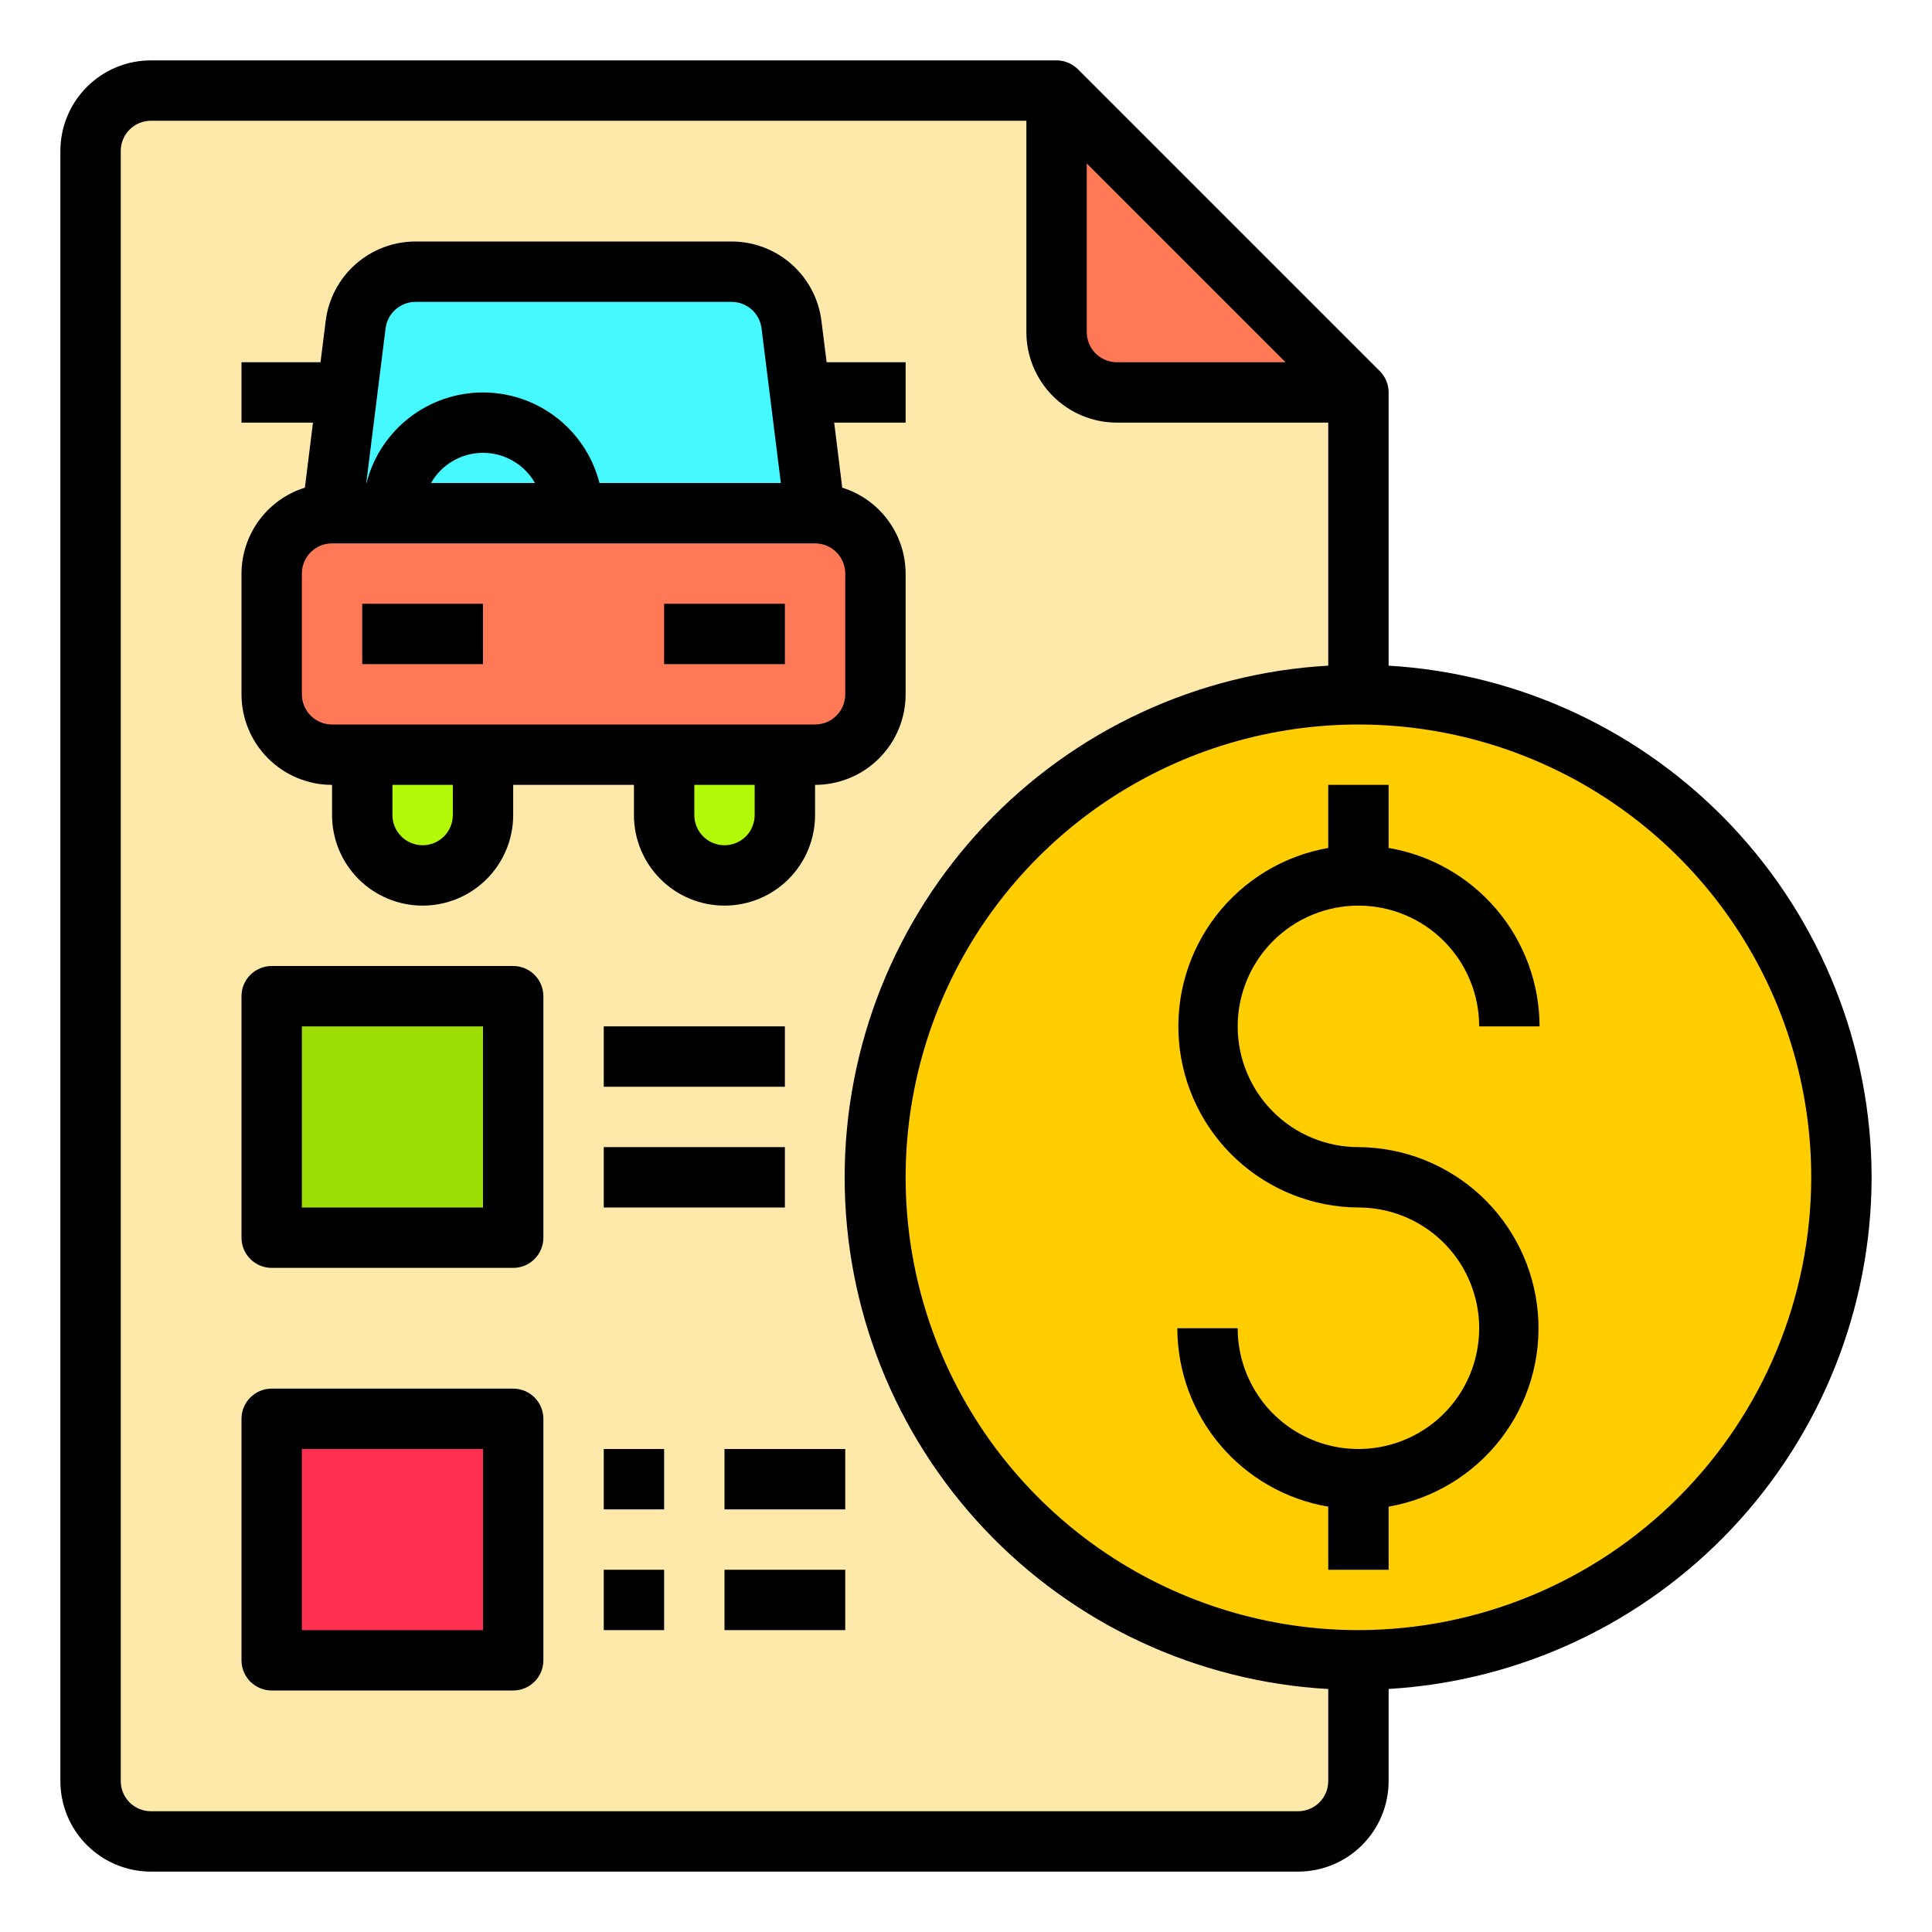
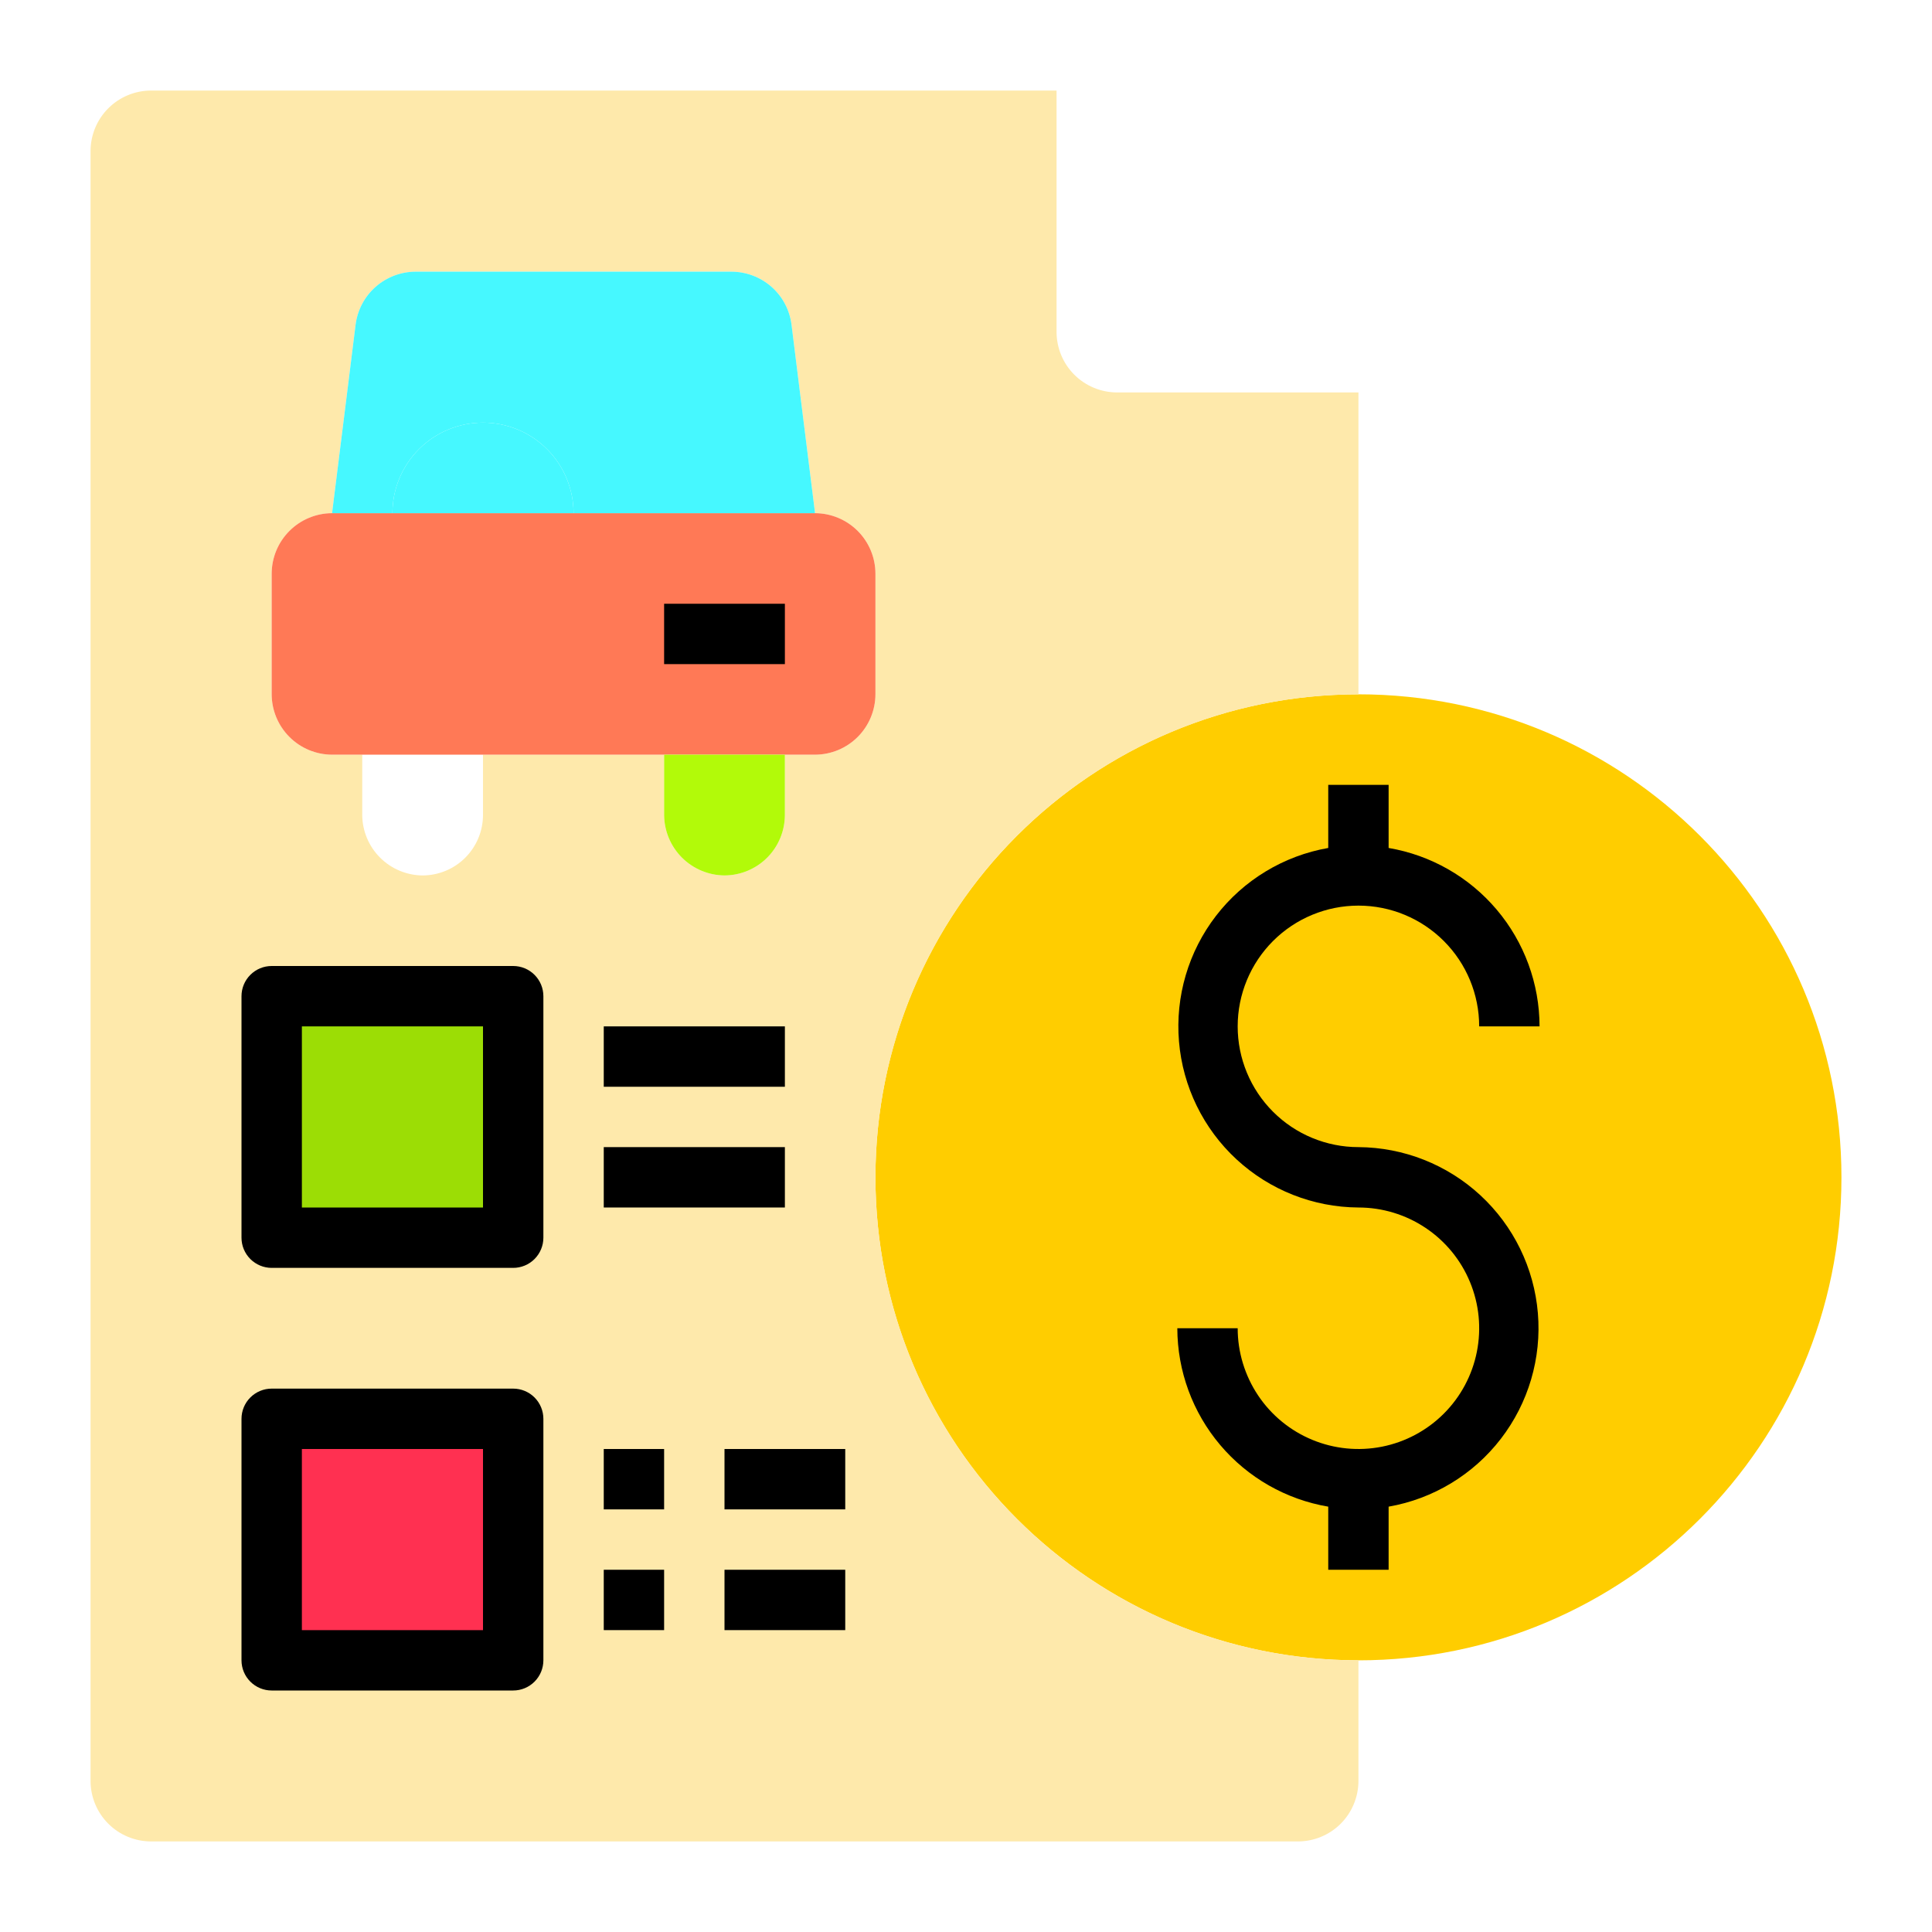
<svg xmlns="http://www.w3.org/2000/svg" width="95" height="95" viewBox="0 0 95 95" fill="none">
  <path d="M66.797 81.641C79.914 81.641 90.547 71.007 90.547 57.891C90.547 44.774 79.914 34.141 66.797 34.141C53.68 34.141 43.047 44.774 43.047 57.891C43.047 71.007 53.68 81.641 66.797 81.641Z" fill="#FFCD00" />
  <path d="M17.07 19.297L16.328 25.234C15.541 25.237 14.788 25.55 14.232 26.107C13.675 26.663 13.362 27.416 13.359 28.203V34.141C13.362 34.927 13.675 35.681 14.232 36.237C14.788 36.794 15.541 37.107 16.328 37.109H17.812V40.078C17.818 40.864 18.133 41.615 18.689 42.171C19.244 42.726 19.996 43.041 20.781 43.047C21.568 43.044 22.322 42.731 22.878 42.175C23.434 41.618 23.748 40.865 23.75 40.078V37.109H32.656V40.078C32.662 40.864 32.977 41.615 33.532 42.171C34.088 42.726 34.839 43.041 35.625 43.047C36.412 43.044 37.165 42.731 37.722 42.175C38.278 41.618 38.591 40.865 38.594 40.078V37.109H40.078C40.865 37.107 41.618 36.794 42.175 36.237C42.731 35.681 43.044 34.927 43.047 34.141V28.203C43.044 27.416 42.731 26.663 42.175 26.107C41.618 25.55 40.865 25.237 40.078 25.234L39.336 19.297L38.92 15.957C38.828 15.239 38.477 14.579 37.933 14.101C37.389 13.623 36.69 13.36 35.966 13.359H20.44C19.716 13.36 19.017 13.623 18.473 14.101C17.93 14.579 17.579 15.239 17.486 15.957L17.07 19.297ZM66.797 81.641V87.578C66.794 88.365 66.481 89.118 65.925 89.675C65.368 90.231 64.615 90.544 63.828 90.547H7.422C6.635 90.544 5.881 90.231 5.325 89.675C4.769 89.118 4.455 88.365 4.453 87.578V7.422C4.455 6.635 4.769 5.881 5.325 5.325C5.881 4.769 6.635 4.455 7.422 4.453H51.953V16.328C51.956 17.115 52.269 17.869 52.825 18.425C53.382 18.981 54.135 19.294 54.922 19.297H66.797V34.141C60.498 34.141 54.457 36.643 50.003 41.097C45.549 45.551 43.047 51.592 43.047 57.891C43.047 64.189 45.549 70.23 50.003 74.684C54.457 79.138 60.498 81.641 66.797 81.641ZM25.234 81.641V69.766H13.359V81.641H25.234ZM25.234 60.859V48.984H13.359V60.859H25.234Z" fill="#FEE9AB" />
-   <path d="M66.797 19.297H54.922C54.135 19.294 53.382 18.981 52.825 18.425C52.269 17.869 51.956 17.115 51.953 16.328V4.453L66.797 19.297Z" fill="#FF7956" />
  <path d="M43.047 28.203V34.141C43.044 34.927 42.731 35.681 42.175 36.237C41.618 36.794 40.865 37.107 40.078 37.109H16.328C15.541 37.107 14.788 36.794 14.232 36.237C13.675 35.681 13.362 34.927 13.359 34.141V28.203C13.362 27.416 13.675 26.663 14.232 26.107C14.788 25.55 15.541 25.237 16.328 25.234H40.078C40.865 25.237 41.618 25.55 42.175 26.107C42.731 26.663 43.044 27.416 43.047 28.203Z" fill="#FF7956" />
  <path d="M39.336 19.297L40.078 25.234H28.203C28.203 24.053 27.734 22.921 26.899 22.085C26.064 21.25 24.931 20.781 23.75 20.781C22.569 20.781 21.436 21.25 20.601 22.085C19.766 22.921 19.297 24.053 19.297 25.234H16.328L17.07 19.297L17.486 15.957C17.579 15.239 17.93 14.579 18.473 14.101C19.017 13.623 19.716 13.36 20.44 13.359H35.966C36.69 13.36 37.389 13.623 37.933 14.101C38.477 14.579 38.828 15.239 38.92 15.957L39.336 19.297Z" fill="#46F8FF" />
  <path d="M38.594 37.109V40.078C38.591 40.865 38.278 41.618 37.722 42.175C37.165 42.731 36.412 43.044 35.625 43.047C34.839 43.041 34.088 42.726 33.532 42.171C32.977 41.615 32.662 40.864 32.656 40.078V37.109H38.594Z" fill="#B2FA09" />
  <path d="M28.203 25.234H19.297C19.297 24.053 19.766 22.921 20.601 22.085C21.436 21.25 22.569 20.781 23.75 20.781C24.931 20.781 26.064 21.25 26.899 22.085C27.734 22.921 28.203 24.053 28.203 25.234Z" fill="#46F8FF" />
  <path d="M13.359 69.766H25.234V81.641H13.359V69.766Z" fill="#FF3051" />
  <path d="M13.359 48.984H25.234V60.859H13.359V48.984Z" fill="#9CDD05" />
-   <path d="M23.75 37.109V40.078C23.748 40.865 23.434 41.618 22.878 42.175C22.322 42.731 21.568 43.044 20.781 43.047C19.996 43.041 19.244 42.726 18.689 42.171C18.133 41.615 17.818 40.864 17.812 40.078V37.109H23.75Z" fill="#B2FA09" />
-   <path d="M92.031 57.891C92.021 51.461 89.557 45.278 85.144 40.603C80.73 35.928 74.699 33.113 68.281 32.732V19.297C68.281 18.903 68.125 18.526 67.846 18.247L53.003 3.404C52.724 3.125 52.347 2.969 51.953 2.969H7.422C6.241 2.969 5.108 3.438 4.273 4.273C3.438 5.108 2.969 6.241 2.969 7.422V87.578C2.969 88.759 3.438 89.892 4.273 90.727C5.108 91.562 6.241 92.031 7.422 92.031H63.828C65.009 92.031 66.142 91.562 66.977 90.727C67.812 89.892 68.281 88.759 68.281 87.578V83.049C74.699 82.669 80.73 79.853 85.144 75.178C89.557 70.503 92.021 64.32 92.031 57.891ZM53.438 8.036L63.214 17.812H54.922C54.528 17.812 54.151 17.656 53.872 17.378C53.594 17.099 53.438 16.722 53.438 16.328V8.036ZM63.828 89.062H7.422C7.028 89.062 6.651 88.906 6.372 88.628C6.094 88.349 5.938 87.972 5.938 87.578V7.422C5.938 7.028 6.094 6.651 6.372 6.372C6.651 6.094 7.028 5.938 7.422 5.938H50.469V16.328C50.469 17.509 50.938 18.642 51.773 19.477C52.608 20.312 53.741 20.781 54.922 20.781H65.312V32.732C58.885 33.095 52.84 35.904 48.419 40.582C43.997 45.261 41.533 51.455 41.533 57.892C41.533 64.33 43.997 70.523 48.419 75.202C52.84 79.88 58.885 82.689 65.312 83.052V87.578C65.312 87.972 65.156 88.349 64.878 88.628C64.599 88.906 64.222 89.062 63.828 89.062ZM66.797 80.156C62.393 80.156 58.088 78.85 54.427 76.404C50.765 73.957 47.911 70.48 46.226 66.411C44.541 62.343 44.1 57.866 44.959 53.547C45.818 49.228 47.939 45.26 51.053 42.147C54.167 39.032 58.134 36.912 62.453 36.053C66.772 35.194 71.249 35.635 75.318 37.32C79.386 39.005 82.864 41.859 85.31 45.52C87.757 49.182 89.062 53.487 89.062 57.891C89.056 63.794 86.708 69.453 82.534 73.627C78.359 77.802 72.7 80.15 66.797 80.156Z" fill="black" />
-   <path d="M16.328 38.594V40.078C16.328 41.259 16.797 42.392 17.632 43.227C18.468 44.062 19.6 44.531 20.781 44.531C21.962 44.531 23.095 44.062 23.93 43.227C24.765 42.392 25.234 41.259 25.234 40.078V38.594H31.172V40.078C31.172 41.259 31.641 42.392 32.476 43.227C33.311 44.062 34.444 44.531 35.625 44.531C36.806 44.531 37.939 44.062 38.774 43.227C39.609 42.392 40.078 41.259 40.078 40.078V38.594C41.259 38.594 42.392 38.125 43.227 37.289C44.062 36.454 44.531 35.322 44.531 34.141V28.203C44.528 27.259 44.224 26.341 43.663 25.581C43.103 24.822 42.315 24.26 41.414 23.979L41.018 20.781H44.531V17.812H40.647L40.391 15.776C40.257 14.699 39.733 13.708 38.92 12.99C38.106 12.271 37.058 11.875 35.972 11.875H20.434C19.349 11.875 18.3 12.271 17.487 12.99C16.673 13.708 16.149 14.699 16.015 15.776L15.76 17.812H11.875V20.781H15.389L14.992 23.979C14.091 24.26 13.303 24.822 12.743 25.581C12.182 26.341 11.878 27.259 11.875 28.203V34.141C11.875 35.322 12.344 36.454 13.179 37.289C14.014 38.125 15.147 38.594 16.328 38.594ZM22.266 40.078C22.266 40.472 22.109 40.849 21.831 41.128C21.552 41.406 21.175 41.562 20.781 41.562C20.388 41.562 20.01 41.406 19.732 41.128C19.453 40.849 19.297 40.472 19.297 40.078V38.594H22.266V40.078ZM37.109 40.078C37.109 40.472 36.953 40.849 36.675 41.128C36.396 41.406 36.019 41.562 35.625 41.562C35.231 41.562 34.854 41.406 34.575 41.128C34.297 40.849 34.141 40.472 34.141 40.078V38.594H37.109V40.078ZM20.434 14.844H35.972C36.334 14.844 36.684 14.976 36.955 15.215C37.227 15.454 37.401 15.785 37.446 16.144L38.396 23.75H29.477C29.153 22.477 28.414 21.348 27.377 20.542C26.34 19.736 25.064 19.298 23.75 19.298C22.436 19.298 21.16 19.736 20.123 20.542C19.086 21.348 18.347 22.477 18.023 23.75H18.01L18.96 16.144C19.005 15.785 19.179 15.454 19.451 15.215C19.722 14.976 20.072 14.844 20.434 14.844ZM26.306 23.75H21.194C21.451 23.299 21.823 22.925 22.272 22.664C22.721 22.403 23.231 22.266 23.75 22.266C24.269 22.266 24.779 22.403 25.228 22.664C25.677 22.925 26.049 23.299 26.306 23.75ZM14.844 28.203C14.844 27.809 15 27.432 15.278 27.154C15.557 26.875 15.934 26.719 16.328 26.719H40.078C40.472 26.719 40.849 26.875 41.128 27.154C41.406 27.432 41.562 27.809 41.562 28.203V34.141C41.562 34.534 41.406 34.912 41.128 35.19C40.849 35.469 40.472 35.625 40.078 35.625H16.328C15.934 35.625 15.557 35.469 15.278 35.19C15 34.912 14.844 34.534 14.844 34.141V28.203Z" fill="black" />
-   <path d="M17.812 29.688H23.75V32.656H17.812V29.688Z" fill="black" />
  <path d="M32.656 29.688H38.594V32.656H32.656V29.688Z" fill="black" />
  <path d="M66.797 44.531C68.372 44.531 69.882 45.157 70.995 46.27C72.109 47.384 72.734 48.894 72.734 50.469H75.703C75.699 48.366 74.952 46.332 73.594 44.727C72.236 43.122 70.354 42.048 68.281 41.696V38.594H65.312V41.696C63.122 42.08 61.154 43.269 59.795 45.031C58.437 46.792 57.787 48.998 57.973 51.214C58.16 53.431 59.168 55.497 60.801 57.007C62.434 58.517 64.573 59.362 66.797 59.375C67.971 59.375 69.119 59.723 70.096 60.376C71.072 61.028 71.833 61.955 72.282 63.04C72.732 64.125 72.849 65.319 72.62 66.471C72.391 67.623 71.826 68.681 70.995 69.511C70.165 70.341 69.107 70.907 67.955 71.136C66.803 71.365 65.61 71.247 64.525 70.798C63.44 70.349 62.512 69.588 61.86 68.611C61.208 67.635 60.859 66.487 60.859 65.312H57.891C57.895 67.415 58.642 69.449 60 71.054C61.358 72.659 63.239 73.733 65.312 74.085V77.188H68.281V74.085C70.472 73.702 72.44 72.512 73.798 70.751C75.156 68.989 75.806 66.784 75.62 64.567C75.434 62.351 74.426 60.284 72.793 58.774C71.16 57.264 69.021 56.419 66.797 56.406C65.222 56.406 63.712 55.781 62.598 54.667C61.485 53.554 60.859 52.044 60.859 50.469C60.859 48.894 61.485 47.384 62.598 46.27C63.712 45.157 65.222 44.531 66.797 44.531Z" fill="black" />
  <path d="M25.234 47.5H13.359C12.966 47.5 12.588 47.656 12.31 47.935C12.031 48.213 11.875 48.591 11.875 48.984V60.859C11.875 61.253 12.031 61.631 12.31 61.909C12.588 62.187 12.966 62.344 13.359 62.344H25.234C25.628 62.344 26.006 62.187 26.284 61.909C26.562 61.631 26.719 61.253 26.719 60.859V48.984C26.719 48.591 26.562 48.213 26.284 47.935C26.006 47.656 25.628 47.5 25.234 47.5ZM23.75 59.375H14.844V50.469H23.75V59.375Z" fill="black" />
  <path d="M25.234 68.281H13.359C12.966 68.281 12.588 68.438 12.31 68.716C12.031 68.994 11.875 69.372 11.875 69.766V81.641C11.875 82.034 12.031 82.412 12.31 82.69C12.588 82.969 12.966 83.125 13.359 83.125H25.234C25.628 83.125 26.006 82.969 26.284 82.69C26.562 82.412 26.719 82.034 26.719 81.641V69.766C26.719 69.372 26.562 68.994 26.284 68.716C26.006 68.438 25.628 68.281 25.234 68.281ZM23.75 80.156H14.844V71.25H23.75V80.156Z" fill="black" />
  <path d="M29.688 50.469H38.594V53.438H29.688V50.469Z" fill="black" />
  <path d="M29.688 56.406H38.594V59.375H29.688V56.406Z" fill="black" />
  <path d="M35.625 71.25H41.562V74.219H35.625V71.25Z" fill="black" />
  <path d="M35.625 77.188H41.562V80.156H35.625V77.188Z" fill="black" />
  <path d="M29.688 71.25H32.656V74.219H29.688V71.25Z" fill="black" />
  <path d="M29.688 77.188H32.656V80.156H29.688V77.188Z" fill="black" />
</svg>